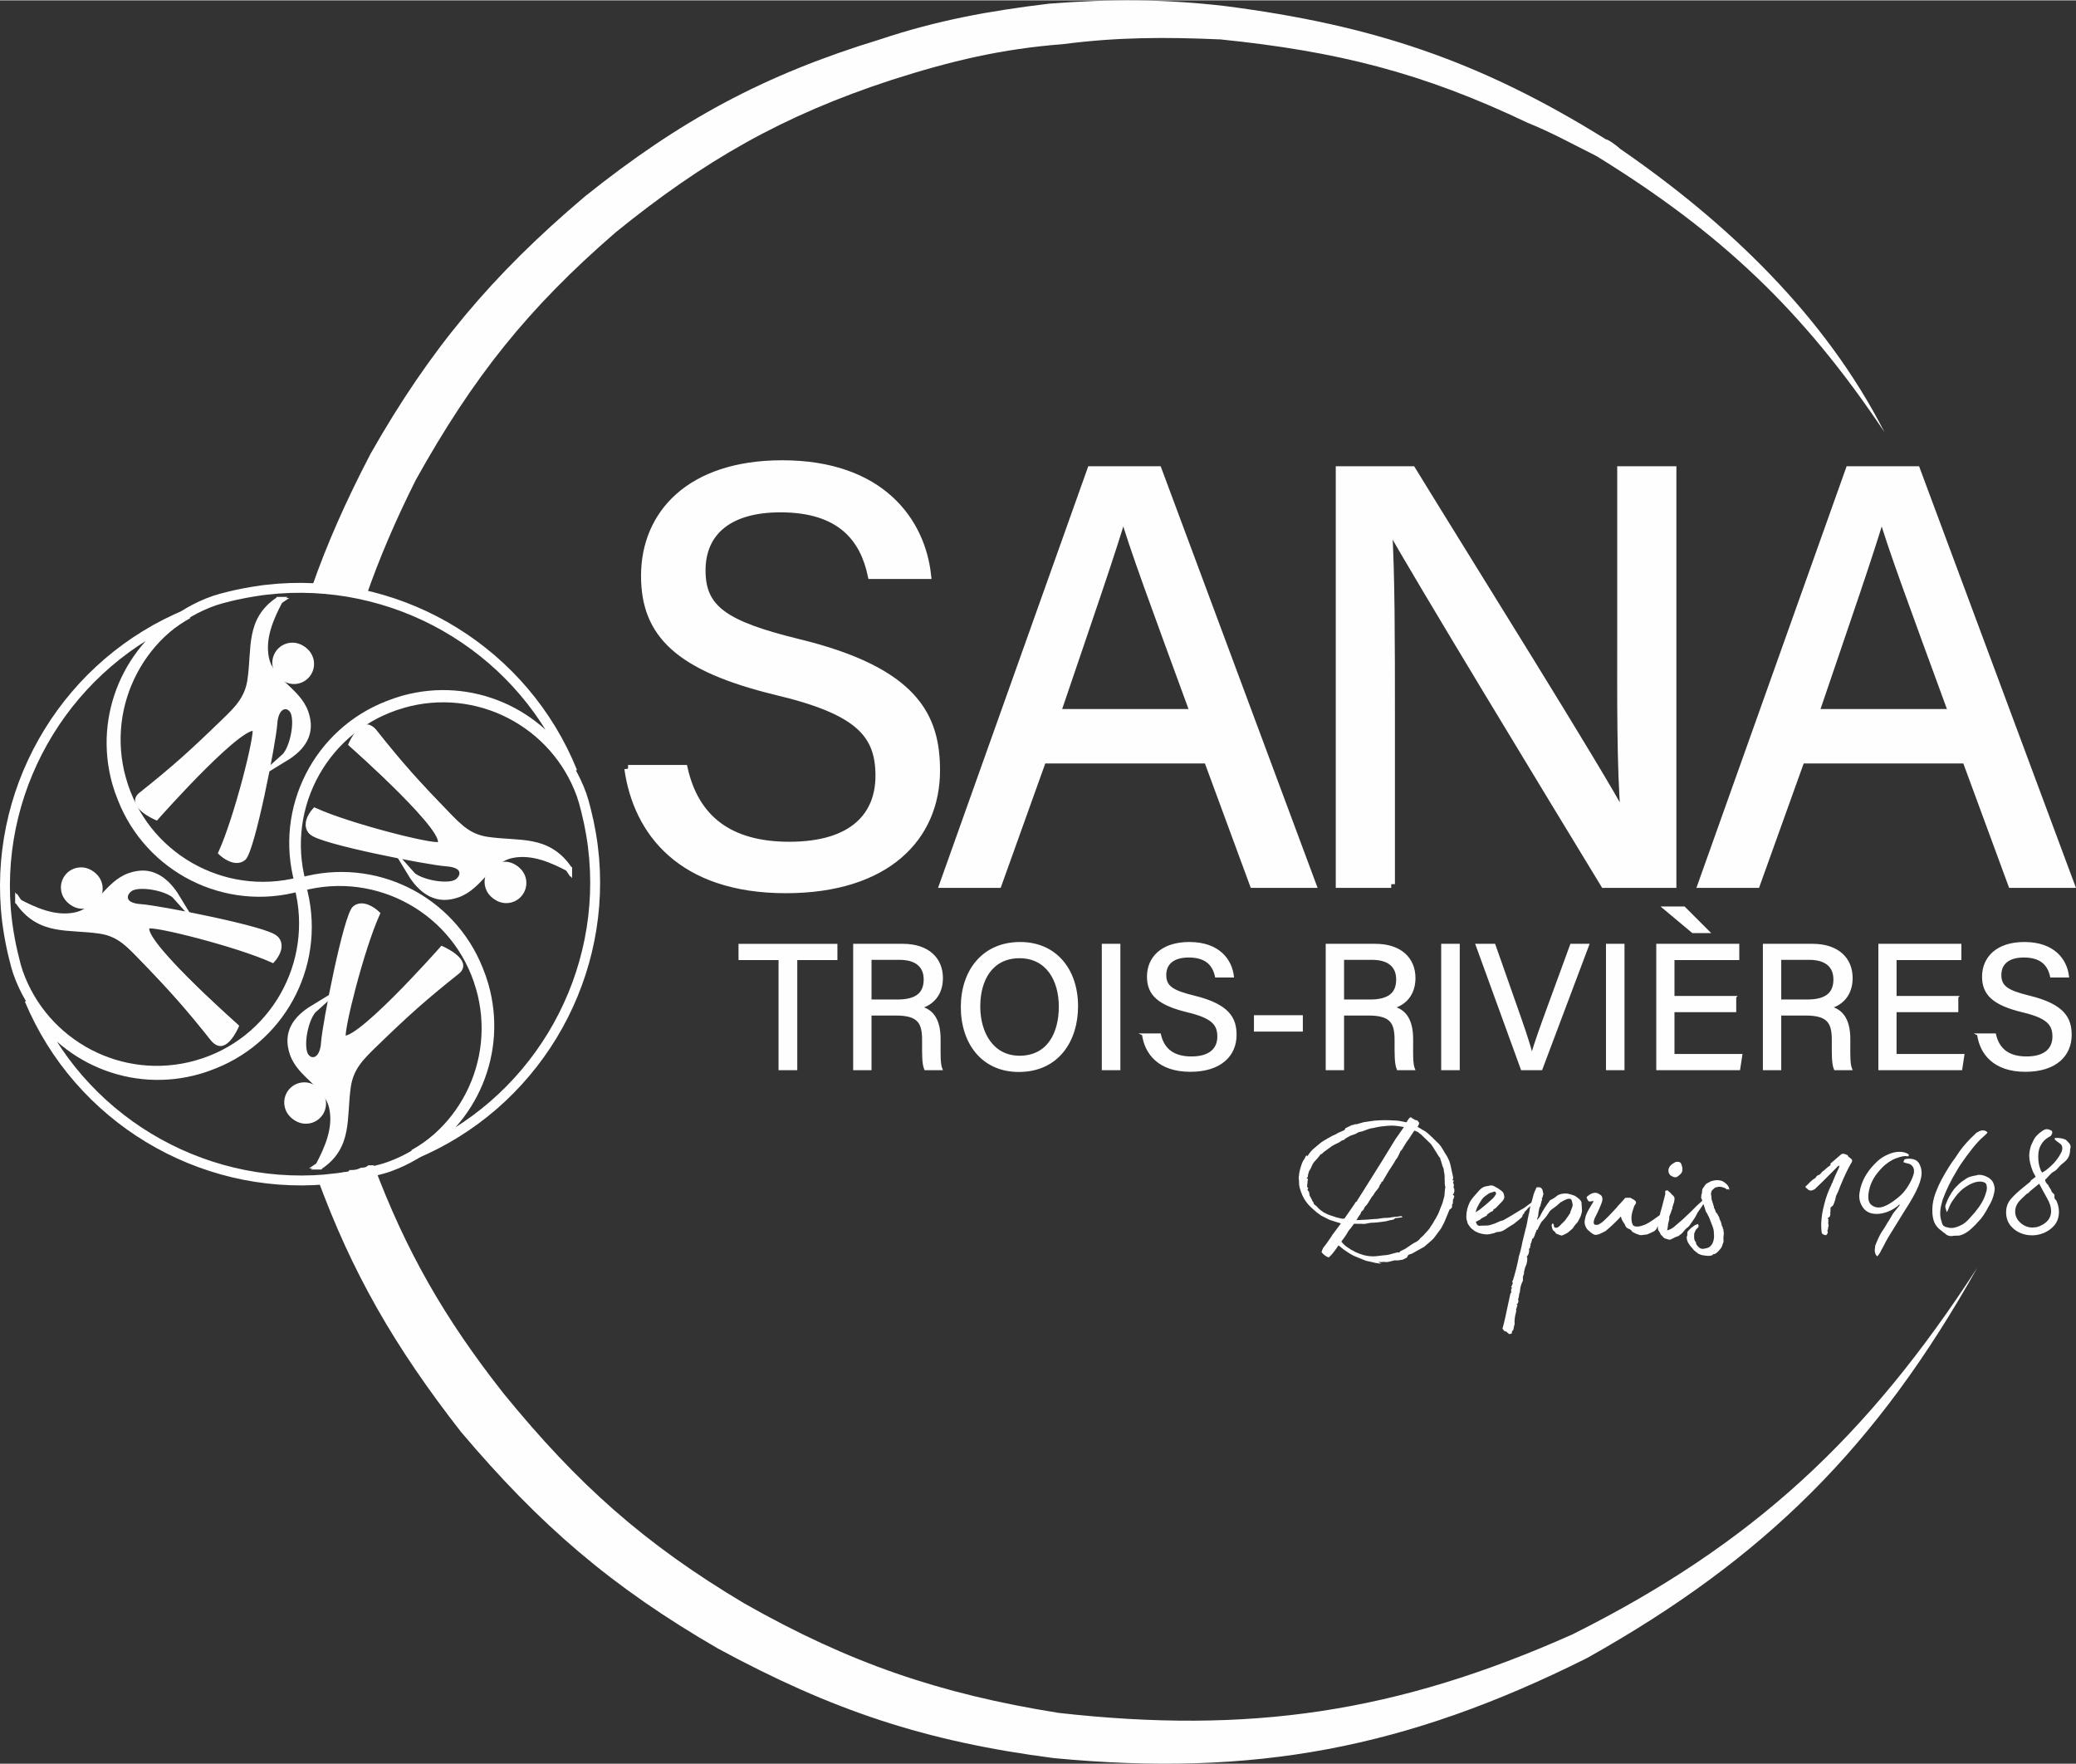
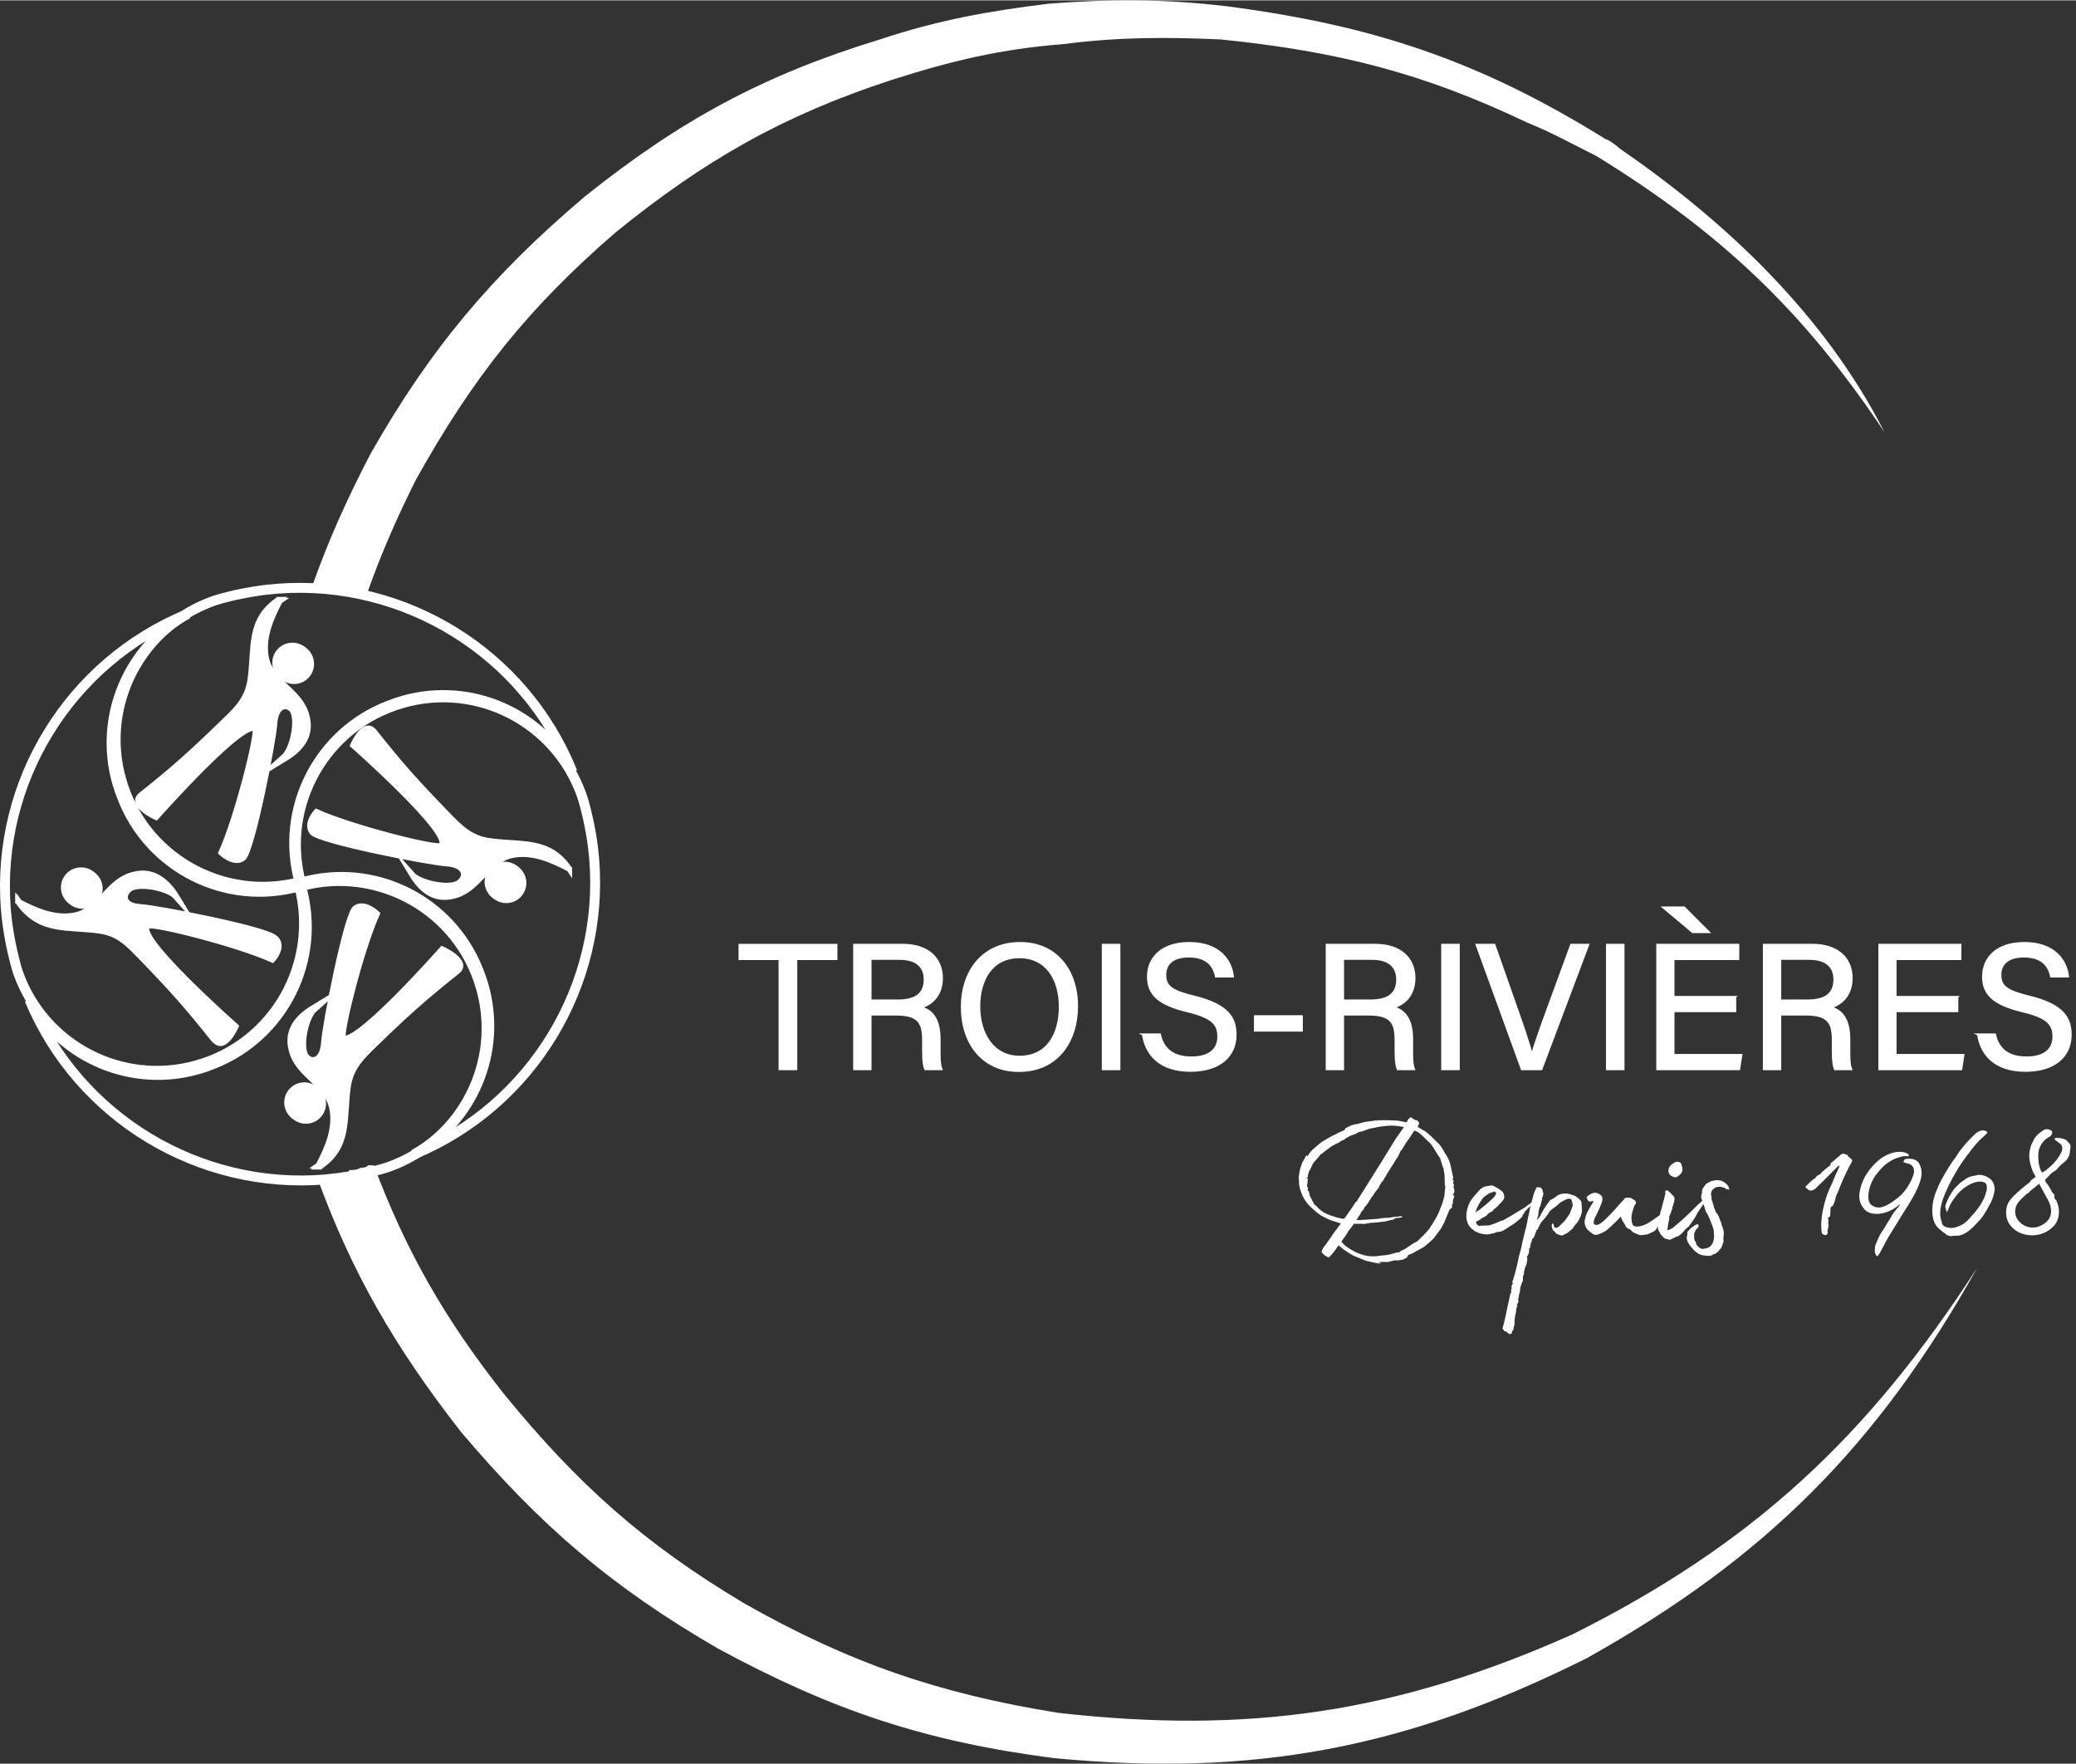
<svg xmlns="http://www.w3.org/2000/svg" xml:space="preserve" width="399px" height="339px" style="shape-rendering:geometricPrecision; text-rendering:geometricPrecision; image-rendering:optimizeQuality; fill-rule:evenodd; clip-rule:evenodd" viewBox="0 0 400.36 340.02">
  <rect x="0" y="0" width="400.36" height="340.02" fill="#333333" stroke="none" />
  <defs>
    <style type="text/css"> .str0 {stroke:#FEFEFE;stroke-width:1.43;stroke-miterlimit:22.926} .str2 {stroke:#FEFEFE;stroke-width:1.08;stroke-miterlimit:22.926} .str1 {stroke:#FEFEFE;stroke-width:0.41;stroke-miterlimit:22.926} .str3 {stroke:#FEFEFE;stroke-width:1.91;stroke-miterlimit:10} .fil2 {fill:none;fill-rule:nonzero} .fil1 {fill:#336C89;fill-rule:nonzero} .fil0 {fill:#FEFEFE;fill-rule:nonzero} </style>
  </defs>
  <g id="Plan_x0020_1">
    <g id="_2398901725408">
      <g>
        <g>
          <path class="fil0" d="M280.16 230.34c0.15,0.06 0.25,0.12 0.28,0.18 0.03,0.07 0.01,0.17 -0.05,0.33 0,0.09 -0.03,0.16 -0.09,0.23l-0.14 0.36c0.06,0.03 0.09,0.07 0.09,0.12 0,0.04 -0.04,0.08 -0.13,0.11 0.15,0.19 0.13,0.32 -0.05,0.42 -0.03,0 -0.05,0.23 -0.05,0.68l-0.23 0.23c-0.09,0.1 -0.16,0.14 -0.23,0.14l-0.87 2.11 -0.18 0.42 -0.6 1.14 -1.33 1.79c-0.15,0.22 -0.79,0.8 -1.93,1.75l-2.29 1.28c-0.12,0.06 -0.27,0.12 -0.44,0.16 -0.17,0.05 -0.28,0.1 -0.34,0.16l-0.23 0.42 0 0.04 -0.83 0.42c-0.09,0 -0.29,0.03 -0.59,0.09 -0.31,0.06 -0.57,0.08 -0.79,0.04l-0.18 0c-0.27,0.07 -0.59,0.14 -0.94,0.23 -0.35,0.1 -0.63,0.13 -0.85,0.1 -0.12,-0.03 -0.25,-0.04 -0.39,-0.03 -0.14,0.02 -0.25,0.03 -0.34,0.03l-0.55 0 -0.05 0.04 0.5 0.19 0 0.04 -0.36 0c-0.4,-0.03 -0.94,-0.14 -1.61,-0.32 -0.12,-0.03 -0.31,-0.07 -0.55,-0.11 -0.24,-0.05 -0.44,-0.1 -0.6,-0.17l-1.92 -0.78c-0.46,-0.18 -1.17,-0.61 -2.12,-1.28l-1.05 -0.83 -0.28 0.42 -0.46 0.64 -0.55 0.69 -0.59 0.59c-0.52,-0.18 -0.98,-0.52 -1.38,-1.01l0.09 -0.36 0.23 -0.51 0.51 -0.64 0.96 -1.38 0.32 -0.5 1.24 -1.66 0.37 -0.5c-0.09,-0.06 -0.28,-0.12 -0.55,-0.18l-1.47 -0.46c-0.13,-0.06 -0.25,-0.12 -0.37,-0.16 -0.12,-0.05 -0.26,-0.12 -0.41,-0.21l-1.01 -0.51 -0.92 -0.68c-0.06,-0.07 -0.32,-0.29 -0.78,-0.69 -0.46,-0.4 -0.86,-0.83 -1.19,-1.29 -0.56,-0.73 -0.98,-1.7 -1.29,-2.89 -0.06,-0.27 -0.09,-0.69 -0.09,-1.24 -0.03,-0.12 -0.05,-0.27 -0.05,-0.46 0,-0.21 0.02,-0.36 0.05,-0.46 0.03,-0.58 0.21,-1.34 0.55,-2.29 0.03,-0.09 0.09,-0.23 0.18,-0.42 0.09,-0.18 0.19,-0.33 0.28,-0.45 0.06,-0.07 0.13,-0.2 0.2,-0.39 0.08,-0.2 0.2,-0.33 0.35,-0.39l-0.05 0.18c0,0 0.01,0.01 0.03,0.02 0.01,0.02 0.02,0.02 0.02,0.02l0.14 -0.13c0.39,-0.61 0.82,-1.1 1.28,-1.47 0.19,-0.15 0.37,-0.31 0.55,-0.46 0.19,-0.15 0.37,-0.31 0.55,-0.46 0.16,-0.15 0.39,-0.31 0.69,-0.48 0.31,-0.17 0.55,-0.32 0.74,-0.44 0.42,-0.24 0.67,-0.38 0.73,-0.41 0.15,-0.09 0.33,-0.18 0.53,-0.25 0.2,-0.08 0.34,-0.15 0.44,-0.21l0.27 -0.18 1.06 -0.46 0.27 -0.14 0.14 -0.32c0.27,-0.15 0.69,-0.35 1.24,-0.6 0.09,-0.03 0.2,-0.05 0.32,-0.07 0.12,-0.01 0.21,-0.05 0.28,-0.11l0.36 0c0.22,-0.06 0.49,-0.15 0.83,-0.25 0.34,-0.11 0.66,-0.18 0.96,-0.21 0.77,-0.12 1.3,-0.2 1.61,-0.23 0.8,-0.06 1.44,-0.09 1.93,-0.09 0.61,0 1.44,0.03 2.48,0.09 0.18,0 0.76,0.11 1.74,0.32l0.09 -0.09c0.09,-0.18 0.26,-0.43 0.51,-0.74 0.18,-0.18 0.33,-0.18 0.46,0l0.55 0.33c0.06,0.06 0.15,0.09 0.27,0.09 0,-0.03 0.05,-0.02 0.14,0.02 0.09,0.05 0.15,0.08 0.18,0.12l0.28 0.36c0,0.09 -0.03,0.22 -0.09,0.37 -0.06,0.15 -0.14,0.29 -0.23,0.41 0.15,0.09 0.31,0.19 0.48,0.28 0.17,0.09 0.34,0.2 0.53,0.32 0.33,0.15 0.66,0.37 0.96,0.64 0.49,0.43 1.2,1.1 2.11,2.02 0.25,0.22 0.57,0.68 0.97,1.38 0.09,0.18 0.24,0.44 0.46,0.76 0.21,0.32 0.36,0.6 0.46,0.85 0.21,0.39 0.41,1.08 0.59,2.06l0.32 1.47 0 0.14c0,0.12 -0.06,0.24 -0.18,0.37 0.09,0 0.15,0.01 0.18,0.04 0.1,0 0.14,0.03 0.14,0.09 -0.06,0.03 -0.09,0.08 -0.09,0.14l-0.09 0.18c0.06,0.07 0.1,0.15 0.11,0.26 0.02,0.1 0.04,0.19 0.07,0.25 0,0.15 -0.03,0.27 -0.09,0.37 0.12,0.21 0.18,0.43 0.18,0.64 0,0.34 -0.1,0.63 -0.32,0.87zm-27.91 -3.07l-0.09 0.5c0,0.18 -0.01,0.35 -0.05,0.51l-0.04 0.55 0.23 0.13c-0.09,0.19 -0.14,0.3 -0.14,0.33 0,0.12 0.09,0.27 0.28,0.45l0.13 0.69 0 0.05 0.46 0.83c0,0.09 0.03,0.17 0.09,0.25 0.07,0.07 0.11,0.13 0.14,0.16 0.03,0.06 0.09,0.21 0.19,0.46 0.12,0.06 0.26,0.17 0.41,0.32 0.09,0.06 0.18,0.15 0.27,0.27 0.1,0.13 0.19,0.22 0.28,0.28 0.12,0.12 0.4,0.34 0.83,0.64l0.73 0.37c0.28,0.12 0.59,0.24 0.94,0.34 0.35,0.11 0.61,0.19 0.76,0.26 0.67,0.15 1.05,0.24 1.15,0.27 0.24,0.03 0.41,0 0.5,-0.09 0,0 0.41,-0.6 1.24,-1.79 0.15,-0.21 0.3,-0.43 0.44,-0.64 0.13,-0.22 0.28,-0.43 0.43,-0.65 0.03,-0.06 0.08,-0.1 0.14,-0.13 0.06,-0.03 0.11,-0.05 0.14,-0.05l0.04 -0.18 1.34 -2.11c2.57,-4.07 4.59,-7.32 6.05,-9.74l0.42 -0.59 1.19 -1.7c-0.92,-0.18 -1.71,-0.28 -2.39,-0.28 -0.45,0 -1.05,0.05 -1.79,0.14 -0.33,0.03 -0.7,0.09 -1.1,0.18 -0.4,0.1 -0.72,0.16 -0.96,0.19 -0.31,0.06 -0.64,0.16 -0.99,0.3 -0.35,0.13 -0.62,0.23 -0.8,0.3 -0.12,0.03 -0.23,0.05 -0.32,0.06 -0.09,0.02 -0.2,0.04 -0.32,0.07l-0.37 0.19c-0.06,0.03 -0.12,0.07 -0.19,0.11 -0.06,0.05 -0.15,0.09 -0.27,0.12 -0.15,0.06 -0.3,0.11 -0.44,0.16 -0.13,0.04 -0.25,0.08 -0.34,0.11 -0.15,0.09 -0.37,0.21 -0.64,0.35 -0.28,0.13 -0.49,0.29 -0.65,0.48 0,0.03 -0.07,0.04 -0.23,0.04l-0.27 0.14 -0.32 0.23c-0.22,0.12 -0.52,0.28 -0.92,0.46 -0.4,0.18 -0.73,0.4 -1.01,0.64 -0.15,0.12 -0.39,0.29 -0.71,0.51 -0.32,0.21 -0.58,0.43 -0.76,0.64 -0.03,0.03 -0.07,0.05 -0.11,0.05 -0.05,0 -0.09,0.01 -0.12,0.04l-0.09 0.09 -0.51 0.65c-0.12,0.12 -0.24,0.25 -0.36,0.39 -0.12,0.13 -0.26,0.29 -0.42,0.48 -0.12,0.15 -0.23,0.36 -0.34,0.62 -0.11,0.26 -0.21,0.48 -0.3,0.66l-0.23 0.33 -0.18 0.59c-0.03,0.03 -0.05,0.12 -0.05,0.28 0,0.33 -0.1,0.49 -0.32,0.46l0.32 0.23zm6.43 12.07c0.4,0.49 0.76,0.84 1.1,1.05 0.46,0.34 1.03,0.68 1.7,1.01 0.43,0.19 0.93,0.37 1.51,0.55 0.71,0.19 1.44,0.26 2.21,0.23l1.56 -0.18c0.09,0 0.27,-0.01 0.53,-0.05 0.26,-0.03 0.49,-0.07 0.71,-0.13 0.24,-0.06 0.7,-0.19 1.37,-0.37 0.07,-0.03 0.16,-0.04 0.28,-0.02 0.12,0.01 0.21,0.02 0.28,0.02l0 -0.18 1.1 -0.55 1.14 -0.78 0.74 -0.46 0.09 0c0.37,-0.22 0.64,-0.43 0.8,-0.65 0.17,-0.21 0.29,-0.33 0.35,-0.36l0.41 -0.37 0.18 -0.23 0.28 -0.28 0.64 -0.73c0,-0.06 0.02,-0.09 0.05,-0.09 0.12,-0.22 0.27,-0.45 0.46,-0.71 0.18,-0.26 0.3,-0.47 0.37,-0.62 0.55,-0.86 0.93,-1.61 1.14,-2.25l0.51 -1.29 0.37 -1.38 0.09 -1.05c0,-0.12 0.03,-0.34 0.09,-0.64 0,-0.06 -0.02,-0.13 -0.05,-0.19 -0.03,-0.06 -0.04,-0.12 -0.04,-0.18 -0.03,-0.15 -0.04,-0.32 -0.03,-0.51 0.02,-0.18 0.01,-0.36 -0.02,-0.55l0 -0.55c0,-0.36 -0.03,-0.62 -0.09,-0.78 -0.03,-0.09 -0.05,-0.27 -0.07,-0.53 -0.02,-0.26 -0.08,-0.46 -0.21,-0.62 -0.06,-0.18 -0.17,-0.55 -0.32,-1.1l-0.14 -0.36 0 -0.23c-0.09,-0.03 -0.21,-0.17 -0.36,-0.42l-0.97 -1.56c-0.06,-0.12 -0.23,-0.36 -0.5,-0.73l-0.28 -0.28 -1.47 -1.42c0,0 -0.03,-0.03 -0.09,-0.09l-0.82 -0.64 0 0.09c-0.16,-0.13 -0.33,-0.2 -0.51,-0.23 -0.12,0.15 -0.23,0.3 -0.32,0.46 -0.09,0.15 -0.18,0.29 -0.28,0.41 -0.12,0.18 -0.24,0.37 -0.36,0.57 -0.13,0.2 -0.28,0.41 -0.46,0.62 -0.19,0.31 -0.35,0.58 -0.51,0.81 -0.15,0.23 -0.27,0.43 -0.36,0.62 -0.1,0.15 -0.23,0.32 -0.42,0.5l-0.09 0.23c-0.06,0.09 -0.14,0.27 -0.25,0.53 -0.11,0.26 -0.22,0.47 -0.35,0.62 -0.12,0.12 -0.23,0.29 -0.34,0.5 -0.11,0.22 -0.21,0.39 -0.3,0.51l-0.92 1.42c-0.21,0.37 -0.4,0.69 -0.57,0.97 -0.17,0.27 -0.31,0.52 -0.44,0.73 0,0.03 -0.03,0.1 -0.09,0.21 -0.06,0.1 -0.17,0.17 -0.32,0.2l0 0.19c-0.06,0.06 -0.14,0.16 -0.23,0.29 -0.09,0.14 -0.15,0.27 -0.18,0.39 -0.03,0.13 -0.1,0.25 -0.21,0.37 -0.11,0.12 -0.19,0.23 -0.25,0.32 -0.06,0.06 -0.12,0.14 -0.19,0.23 -0.06,0.09 -0.12,0.17 -0.18,0.23 -0.06,0.12 -0.12,0.22 -0.18,0.3 -0.06,0.08 -0.12,0.18 -0.19,0.3 -0.15,0.12 -0.29,0.31 -0.41,0.55l-0.6 0.96c-0.09,0.16 -0.27,0.37 -0.55,0.65l-0.27 0.55 -0.46 0.46 -0.09 0.32c-0.37,0.49 -0.61,0.87 -0.74,1.15 -0.03,0 -0.05,0 -0.07,0.02 -0.01,0.01 -0.03,0.04 -0.07,0.07 1.63,-0.06 2.85,-0.14 3.68,-0.23l0.32 0 1.28 -0.19 0.97 -0.04 1.24 -0.19c0.24,0 0.44,-0.01 0.59,-0.04l0.6 -0.09c0.03,0 0.06,0.01 0.09,0.04 0.03,0.03 0.08,0.05 0.14,0.05l0 0.14 -1.01 0.13c-0.21,0 -0.35,0.02 -0.41,0.05 -0.06,0.15 -0.22,0.25 -0.46,0.3 -0.25,0.04 -0.38,0.07 -0.42,0.07l-0.91 0.23c-0.28,0.03 -0.69,0.08 -1.24,0.16 -0.55,0.07 -1.04,0.11 -1.47,0.11 -0.15,0 -0.41,0.04 -0.76,0.12 -0.35,0.07 -0.62,0.11 -0.8,0.11l-0.55 -0.04c-0.16,0.03 -0.32,0.03 -0.48,0.02 -0.17,-0.02 -0.32,-0.02 -0.44,-0.02 -0.18,0 -0.32,0.01 -0.41,0.04l-0.1 0.18c-0.06,0.1 -0.13,0.18 -0.2,0.26 -0.08,0.07 -0.15,0.17 -0.21,0.3 -0.09,0.09 -0.19,0.2 -0.3,0.34 -0.1,0.14 -0.19,0.25 -0.25,0.34 -0.06,0.16 -0.29,0.52 -0.69,1.11l-0.64 0.87zm35.94 -6.38c-0.03,0.03 -0.07,0.08 -0.11,0.16 -0.05,0.08 -0.12,0.14 -0.21,0.21l-0.14 0.18c-0.21,0.09 -0.26,0.2 -0.14,0.32 -0.03,0.03 -0.1,0.08 -0.2,0.16 -0.11,0.08 -0.18,0.21 -0.21,0.39l0 0.05c-0.03,0.09 -0.12,0.21 -0.27,0.36l-0.6 0.51 -0.87 0.69c-0.28,0.15 -0.6,0.35 -0.97,0.59 -0.15,0.1 -0.35,0.23 -0.59,0.39 -0.25,0.17 -0.46,0.29 -0.65,0.35 -0.15,0.06 -0.32,0.11 -0.5,0.14 -0.19,0.03 -0.32,0.04 -0.41,0.04 -0.13,0 -0.26,0.05 -0.42,0.14 -0.09,0.06 -0.32,0.12 -0.69,0.18 -0.3,0.1 -0.59,0.14 -0.87,0.14 -0.43,0 -0.95,-0.09 -1.56,-0.27 -0.43,-0.16 -0.78,-0.34 -1.05,-0.56 -0.04,-0.06 -0.07,-0.09 -0.12,-0.11 -0.05,-0.02 -0.08,-0.04 -0.11,-0.07 -0.22,-0.15 -0.48,-0.46 -0.78,-0.92 -0.07,-0.06 -0.13,-0.24 -0.19,-0.55 -0.12,-0.27 -0.18,-0.58 -0.18,-0.92 0,-1.01 0.24,-1.98 0.73,-2.93 0.25,-0.37 0.45,-0.65 0.6,-0.83l1.24 -1.42c0.46,-0.46 0.96,-0.71 1.51,-0.74 0.06,0 0.22,-0.03 0.46,-0.09 0.06,-0.03 0.16,-0.04 0.28,-0.04 0.18,0 0.37,0.05 0.55,0.16 0.18,0.1 0.3,0.17 0.37,0.2 0.33,0.16 0.7,0.4 1.1,0.74 0.18,0.12 0.32,0.33 0.41,0.64 0.09,0.31 0.11,0.55 0.05,0.73 -0.1,0.25 -0.22,0.45 -0.37,0.6l-1.24 1.29c-0.06,0.06 -0.15,0.11 -0.25,0.16 -0.11,0.04 -0.18,0.1 -0.21,0.16 -0.03,0.18 -0.12,0.3 -0.27,0.34 -0.16,0.05 -0.25,0.09 -0.28,0.12l-0.64 0.46c-0.03,0.03 -0.05,0.06 -0.05,0.11 0,0.05 -0.01,0.08 -0.04,0.11 -0.16,0.1 -0.32,0.18 -0.49,0.26 -0.16,0.07 -0.33,0.16 -0.48,0.25 -0.03,0 -0.14,0.09 -0.32,0.28l-0.83 0.41c0.1,0.27 0.18,0.46 0.26,0.55 0.07,0.09 0.2,0.17 0.39,0.23 0.24,-0.03 0.54,-0.05 0.89,-0.05 0.35,0 0.65,-0.01 0.9,-0.04 0.21,-0.03 0.45,-0.1 0.71,-0.19 0.26,-0.09 0.43,-0.15 0.53,-0.18l1.05 -0.46c0.09,-0.03 0.21,-0.06 0.35,-0.09 0.13,-0.03 0.25,-0.08 0.34,-0.14l1.52 -0.87 0.13 -0.09 1.75 -1.06c0.3,-0.15 0.49,-0.26 0.55,-0.32l1.56 -1.15 0.09 0.32c0,0 0.01,0.01 0.02,0.03 0.02,0.01 0.03,0.02 0.03,0.02l-0.37 0.32 -0.69 0.6zm-9.27 0.23l1.24 -1.01 1.24 -1.1c0.21,-0.19 0.43,-0.46 0.64,-0.83 0.03,-0.03 0.05,-0.09 0.05,-0.18 0,-0.1 -0.04,-0.19 -0.12,-0.28 -0.08,-0.09 -0.14,-0.12 -0.21,-0.09 -0.15,0.06 -0.35,0.12 -0.59,0.18 -0.25,0.06 -0.45,0.16 -0.6,0.28 -0.12,0.09 -0.3,0.22 -0.55,0.39 -0.24,0.17 -0.44,0.36 -0.6,0.57 -0.33,0.46 -0.65,1 -0.96,1.61 -0.09,0.21 -0.2,0.53 -0.32,0.96l0.78 -0.5zm5.74 24c-0.13,-0.06 -0.33,-0.23 -0.6,-0.5l-0.32 -0.05 -0.42 -0.5c0.31,-1.07 0.68,-2.68 1.11,-4.82 0.09,-0.37 0.24,-1.07 0.46,-2.11l0.18 0.04c-0.06,-0.18 -0.09,-0.33 -0.09,-0.46 0,-0.27 0.09,-0.45 0.27,-0.55l-0.27 -0.04c0.06,-0.19 0.12,-0.34 0.18,-0.46 0.15,-0.22 0.18,-0.41 0.09,-0.6 -0.09,-0.06 -0.06,-0.17 0.09,-0.32 0.16,-0.49 0.34,-1.15 0.56,-1.97 0.21,-0.83 0.36,-1.47 0.45,-1.93 0.07,-0.31 0.1,-0.51 0.1,-0.6 0.27,-0.82 0.52,-1.8 0.73,-2.94 0.03,-0.15 0.2,-0.84 0.51,-2.06 0.03,-0.19 0.08,-0.39 0.16,-0.62 0.07,-0.23 0.13,-0.47 0.16,-0.71 0.06,-0.22 0.12,-0.54 0.18,-0.97 0.12,-0.61 0.23,-1.08 0.32,-1.42 0.03,-0.27 0.08,-0.54 0.14,-0.78 0.06,-0.24 0.11,-0.46 0.14,-0.64 0.24,-0.8 0.41,-1.39 0.5,-1.79 0.03,-0.09 0.09,-0.26 0.16,-0.48 0.08,-0.23 0.18,-0.46 0.3,-0.67 0.03,-0.15 0.08,-0.26 0.14,-0.32 0.06,-0.06 0.15,-0.08 0.27,-0.05l0.14 0 0.09 0c0.28,0 0.49,0.17 0.65,0.51l0.13 0.59c0.07,0.16 0.05,0.31 -0.04,0.46l-0.09 0.42c-0.16,0.09 -0.17,0.21 -0.05,0.36l-0.09 0.19c-0.03,0.18 -0.08,0.36 -0.14,0.55 -0.06,0.18 -0.12,0.41 -0.18,0.69l-0.09 0c-0.03,0.15 -0.08,0.36 -0.14,0.64 -0.06,0.27 -0.11,0.63 -0.14,1.05l0 0.1c-0.12,0.21 -0.2,0.47 -0.23,0.78 0.06,-0.09 0.14,-0.19 0.23,-0.28 0.09,-0.09 0.23,-0.27 0.41,-0.55 -0.03,0 0.1,-0.26 0.39,-0.78 0.29,-0.52 0.67,-1.1 1.13,-1.74 0.12,-0.13 0.18,-0.19 0.18,-0.19 0.03,-0.15 0.08,-0.24 0.14,-0.27l0.83 -0.46 0.73 -0.55c0.43,-0.22 0.92,-0.32 1.47,-0.32 0.15,0 0.34,0.02 0.55,0.06 0.21,0.05 0.37,0.09 0.46,0.12 0.12,0.03 0.24,0.07 0.34,0.11 0.11,0.05 0.23,0.09 0.35,0.12 0.06,0 0.29,0.15 0.69,0.46 0.39,0.3 0.61,0.56 0.64,0.78 0.09,0 0.11,0.04 0.04,0.14l0.05 0.59 0.05 0.92c0,0.21 -0.05,0.44 -0.14,0.69 -0.03,0.21 -0.13,0.47 -0.3,0.78 -0.17,0.31 -0.3,0.55 -0.39,0.73 -0.12,0.13 -0.28,0.31 -0.48,0.55 -0.2,0.25 -0.36,0.48 -0.48,0.69l-0.97 0.83c-0.21,0.12 -0.4,0.22 -0.57,0.3 -0.17,0.07 -0.32,0.14 -0.44,0.2 -0.03,0 -0.07,0.01 -0.14,0.03 -0.06,0.01 -0.1,0.01 -0.13,-0.03 -0.16,-0.03 -0.3,-0.07 -0.44,-0.13 -0.14,-0.06 -0.25,-0.11 -0.34,-0.14 -0.1,-0.03 -0.17,-0.08 -0.23,-0.14 -0.06,-0.06 -0.11,-0.15 -0.14,-0.27l-0.09 -0.05c-0.31,-0.15 -0.49,-0.5 -0.55,-1.06l-0.05 -0.09c0,-0.03 0.02,-0.09 0.07,-0.18 0.05,-0.09 0.07,-0.17 0.07,-0.23 0.15,0 0.24,0.06 0.27,0.18 0.03,0.13 0.05,0.2 0.05,0.23 0,0.28 0.12,0.42 0.37,0.42 0.21,0 0.39,-0.07 0.55,-0.19 0.15,-0.12 0.32,-0.29 0.5,-0.5 0.09,-0.09 0.25,-0.24 0.46,-0.44 0.22,-0.2 0.38,-0.4 0.51,-0.62 0.3,-0.4 0.56,-0.78 0.78,-1.15l0 -0.18c0.03,-0.09 0.07,-0.17 0.11,-0.23 0.05,-0.06 0.07,-0.12 0.07,-0.18 0.03,-0.09 0.09,-0.26 0.18,-0.48 0.1,-0.23 0.11,-0.46 0.05,-0.67 0,-0.18 -0.08,-0.46 -0.23,-0.83 -0.09,-0.09 -0.23,-0.13 -0.41,-0.13 -0.22,0 -0.4,0.04 -0.55,0.13 -0.52,0.22 -0.84,0.39 -0.97,0.51l-0.09 0c-0.24,0.24 -0.4,0.38 -0.46,0.41 -0.12,0.15 -0.37,0.35 -0.73,0.6 -0.12,0.09 -0.32,0.24 -0.58,0.43 -0.26,0.2 -0.45,0.42 -0.57,0.67 -0.34,0.55 -0.77,1.09 -1.29,1.61 -0.09,0.09 -0.23,0.33 -0.43,0.71 -0.2,0.38 -0.35,0.69 -0.44,0.94l-0.27 0c0.06,0.03 0.09,0.09 0.09,0.18 -0.09,0.16 -0.18,0.34 -0.25,0.55 -0.08,0.22 -0.1,0.31 -0.07,0.28 -0.06,0.09 -0.13,0.24 -0.21,0.43 -0.08,0.2 -0.22,0.3 -0.44,0.3l0.05 0 0.09 0.05 -0.23 0.83c0,0.03 -0.02,0.04 -0.07,0.04 -0.04,0 -0.08,0.02 -0.11,0.05 0.09,0.03 0.13,0.1 0.11,0.2 -0.01,0.11 -0.05,0.21 -0.11,0.3l0 0.09c0,0.03 0,0.09 0,0.16 0,0.08 -0.08,0.13 -0.23,0.17 0.03,0.09 0.05,0.21 0.05,0.36 0,0.25 -0.06,0.49 -0.16,0.74 -0.11,0.24 -0.23,0.38 -0.35,0.41l0.18 0.09 -0.18 0.05 0.14 0.04 0 0.37c0,0.49 -0.14,1.01 -0.41,1.56l-0.23 0.92c0,0.09 0.01,0.15 0.04,0.18l-0.23 0.69 0 0.74c-0.21,0.42 -0.36,0.79 -0.43,1.1 -0.08,0.3 -0.13,0.67 -0.16,1.1 0,0.06 -0.02,0.11 -0.05,0.14 -0.03,0.03 -0.05,0.06 -0.05,0.09 0,0 -0.04,0.27 -0.13,0.83 0,0.06 -0.05,0.18 -0.14,0.36 0.06,0.06 0.09,0.16 0.09,0.28 0,0.3 -0.12,0.55 -0.37,0.73l0.19 0.09 -0.28 0.88 0.05 0.23c-0.03,0.18 -0.08,0.39 -0.14,0.62 -0.06,0.22 -0.11,0.46 -0.14,0.71 0,0.09 -0.01,0.24 -0.04,0.46 -0.03,0.21 -0.03,0.39 0,0.55l0 0.09c0,0.18 -0.03,0.34 -0.1,0.46 -0.09,0.49 -0.15,0.76 -0.18,0.82 0,0.03 -0.03,0.08 -0.09,0.14 0,-0.03 -0.01,-0.04 -0.02,-0.04 -0.02,0 -0.04,0 -0.07,0 -0.06,0.24 -0.09,0.42 -0.09,0.55l-0.46 0.13zm25.29 -19.09c-0.12,0 -0.27,-0.04 -0.44,-0.12 -0.17,-0.07 -0.28,-0.11 -0.34,-0.11l-0.46 -0.23c-0.28,-0.12 -0.41,-0.21 -0.41,-0.28 -0.16,-0.24 -0.39,-0.41 -0.69,-0.5 -0.22,-0.09 -0.37,-0.21 -0.46,-0.34 -0.09,-0.14 -0.19,-0.33 -0.28,-0.58l-0.23 -0.32c-0.12,-0.18 -0.21,-0.34 -0.27,-0.48 -0.06,-0.14 -0.11,-0.25 -0.14,-0.35 0.03,-0.06 0,-0.15 -0.09,-0.27 -0.86,0.95 -1.84,1.88 -2.94,2.8 -0.18,0.09 -0.46,0.23 -0.83,0.41 -0.36,0.19 -0.71,0.29 -1.05,0.32 -0.22,0.03 -0.54,-0.13 -0.99,-0.48 -0.44,-0.35 -0.71,-0.62 -0.8,-0.8 -0.25,-0.4 -0.37,-0.81 -0.37,-1.24 0,-0.15 0.06,-0.48 0.18,-0.97 0.13,-0.49 0.46,-1.17 1.01,-2.06 0.37,-0.55 0.54,-0.89 0.51,-1.01 -0.52,0.15 -0.84,0.17 -0.96,0.04 -0.03,-0.06 -0.1,-0.17 -0.21,-0.34 -0.11,-0.17 -0.15,-0.31 -0.12,-0.44 0.07,-0.09 0.2,-0.21 0.42,-0.36 0.21,-0.16 0.44,-0.28 0.69,-0.37 0.24,-0.06 0.41,-0.09 0.5,-0.09 0.15,0 0.32,0.03 0.51,0.09 0.09,0.06 0.22,0.14 0.39,0.23 0.16,0.09 0.28,0.18 0.34,0.27 0.12,0.16 0.18,0.37 0.18,0.65 0,0.24 -0.08,0.57 -0.25,0.98 -0.17,0.42 -0.28,0.69 -0.34,0.81 -0.16,0.37 -0.32,0.72 -0.48,1.05 -0.17,0.34 -0.3,0.6 -0.4,0.78 -0.15,0.37 -0.22,0.65 -0.22,0.83 0,0.21 0.07,0.37 0.22,0.46 0.07,0.03 0.17,0.04 0.33,0.04 0.24,0 0.44,-0.06 0.59,-0.18 0.31,-0.18 0.57,-0.37 0.78,-0.57 0.22,-0.2 0.37,-0.35 0.46,-0.44 0.28,-0.27 0.53,-0.53 0.76,-0.76 0.23,-0.23 0.44,-0.45 0.62,-0.66l0.69 -0.74c0.12,-0.18 0.33,-0.42 0.64,-0.73l0.78 -0.87c0.06,-0.09 0.15,-0.19 0.28,-0.28l0.96 0c0,0.03 0.12,0.1 0.34,0.21 0.23,0.11 0.43,0.24 0.58,0.39 0.15,0.15 0.18,0.34 0.09,0.55 -0.21,0.24 -0.37,0.57 -0.46,0.96 -0.24,0.65 -0.37,1.24 -0.37,1.79 0,0.4 0.03,0.71 0.1,0.92 0.06,0.19 0.12,0.34 0.18,0.46 0.18,0.18 0.44,0.28 0.78,0.28 0.49,0 1.07,-0.16 1.74,-0.46 0.34,-0.16 0.82,-0.45 1.43,-0.87 0.95,-0.65 1.8,-1.29 2.57,-1.93l0.64 -0.6c0.25,0 0.38,0.08 0.41,0.23 0.03,0.15 -0.01,0.29 -0.13,0.41 -0.07,0.06 -0.18,0.18 -0.35,0.35 -0.17,0.17 -0.27,0.36 -0.3,0.57l-0.18 0.09c0.03,0.03 0.05,0.08 0.05,0.14 0,0.09 -0.06,0.16 -0.17,0.21 -0.1,0.04 -0.17,0.08 -0.2,0.11 -0.09,0.03 -0.15,0.09 -0.16,0.19 -0.02,0.09 -0.06,0.15 -0.12,0.18 0.06,0.06 0.16,0.11 0.28,0.14l-0.37 0.04c-0.18,0 -0.3,0.14 -0.37,0.42 0,0.12 -0.06,0.23 -0.18,0.34 -0.12,0.11 -0.24,0.16 -0.37,0.16l-0.46 0.64c0,0 0.01,0.01 0.03,0.03 0.01,0.01 0.02,0.02 0.02,0.02 -0.18,0.24 -0.39,0.43 -0.62,0.55 -0.23,0.12 -0.46,0.23 -0.69,0.32 -0.23,0.09 -0.4,0.17 -0.53,0.23l-1.1 0.14 -0.18 0z" />
          <path class="fil0" d="M322.57 226.81c-0.06,-0.03 -0.13,-0.07 -0.22,-0.12 -0.1,-0.04 -0.19,-0.11 -0.28,-0.2 -0.28,-0.31 -0.37,-0.69 -0.28,-1.15 0.1,-0.31 0.25,-0.56 0.46,-0.76 0.22,-0.2 0.51,-0.39 0.88,-0.57 0.03,-0.03 0.1,-0.05 0.23,-0.05l0.18 0c0.37,0 0.6,0.14 0.69,0.41 0.03,0.06 0.07,0.2 0.14,0.42 0.06,0.21 0.09,0.41 0.09,0.59 0,0.34 -0.08,0.6 -0.23,0.78 -0.16,0.19 -0.32,0.35 -0.51,0.49 -0.18,0.13 -0.3,0.22 -0.36,0.25 -0.07,0.03 -0.17,0.04 -0.33,0.04 -0.12,0 -0.27,-0.04 -0.46,-0.13zm-2.84 10.14c-0.06,-0.61 0.05,-1.44 0.32,-2.48 0.06,-0.4 0.21,-0.99 0.46,-1.79 0.03,-0.15 0.24,-0.98 0.64,-2.48l0 -0.36c-0.06,-0.22 0,-0.33 0.19,-0.33 0.03,0 0.08,-0.01 0.16,-0.04 0.07,-0.03 0.16,0.01 0.25,0.14 0.06,0.06 0.17,0.15 0.32,0.27 0.15,0.12 0.25,0.23 0.28,0.32 0.27,0.22 0.44,0.39 0.5,0.51 0.09,0.18 0.11,0.41 0.05,0.69 0,0.18 -0.06,0.43 -0.19,0.73 -0.06,0.22 -0.23,0.78 -0.5,1.7 -0.12,0.24 -0.2,0.43 -0.23,0.55 -0.06,0.12 -0.09,0.2 -0.09,0.23 0.03,0.06 0.04,0.14 0.04,0.23 0,0.15 -0.03,0.33 -0.09,0.53 -0.06,0.2 -0.11,0.37 -0.14,0.53 0,0.15 -0.02,0.35 -0.07,0.62 -0.04,0.26 -0.08,0.48 -0.11,0.66 0.52,-0.15 0.95,-0.37 1.28,-0.64l0.74 -0.64c0.67,-0.56 1.18,-1 1.51,-1.34l1.2 -1.14c0,0 0.29,-0.29 0.87,-0.88 1.1,-1.01 1.68,-1.54 1.74,-1.6 0.07,0.06 0.1,0.14 0.1,0.23 0,0.15 -0.07,0.33 -0.19,0.55l-0.04 0.04c-0.07,0.1 -0.27,0.41 -0.62,0.95 -0.36,0.53 -0.59,0.87 -0.72,1.03 -0.06,0.09 -0.16,0.28 -0.29,0.57 -0.14,0.29 -0.35,0.62 -0.62,0.99l-0.51 0.73 -0.23 0.32 -0.23 0.23c-0.3,0.19 -0.62,0.51 -0.96,0.97 -0.15,0.18 -0.38,0.38 -0.69,0.59 -0.09,0.1 -0.22,0.17 -0.39,0.21 -0.17,0.05 -0.28,0.09 -0.34,0.12l-0.92 0.46 -0.23 0.04c-0.15,0 -0.38,-0.06 -0.69,-0.18 -0.21,-0.03 -0.4,-0.14 -0.55,-0.32 -0.15,-0.19 -0.29,-0.33 -0.41,-0.42 -0.03,-0.03 -0.07,-0.07 -0.1,-0.13 -0.03,-0.07 -0.04,-0.11 -0.04,-0.14 -0.03,-0.12 -0.11,-0.25 -0.23,-0.37 -0.03,-0.09 -0.07,-0.17 -0.12,-0.23 -0.04,-0.06 -0.08,-0.14 -0.11,-0.23zm12.67 -9.13c0.73,0.46 1.1,0.98 1.1,1.56l-0.09 -0.05 -0.05 -0.09 -0.23 0 0 0.05 -0.13 0c-0.1,-0.19 -0.48,-0.36 -1.15,-0.51l-0.51 0c-0.15,0.06 -0.27,0.09 -0.36,0.09 -0.1,0 -0.17,0.03 -0.23,0.09 -0.13,0.07 -0.23,0.16 -0.33,0.28 -0.21,0.15 -0.33,0.31 -0.36,0.46 -0.06,0.18 -0.09,0.34 -0.09,0.46 0,0.12 0.03,0.3 0.09,0.55l0 0.18c0,0.25 0.07,0.55 0.23,0.92 0,0.09 0.02,0.18 0.07,0.25 0.04,0.08 0.06,0.15 0.06,0.21 0,0.12 0.04,0.2 0.1,0.23l0 0.27 0.18 0.33 0.09 0.23 0.14 0.41 0.23 0.18c-0.03,0.03 -0.02,0.07 0.02,0.12 0.05,0.04 0.09,0.08 0.12,0.11 -0.03,0.06 0,0.15 0.09,0.25 0.09,0.11 0.14,0.18 0.14,0.21 0.03,0.18 0.07,0.34 0.13,0.46 0.07,0.12 0.13,0.26 0.19,0.41l0.14 0.46c0,0.06 0.04,0.23 0.13,0.51 0,0 0.03,0.03 0.1,0.09 0.06,0.06 0.06,0.14 0,0.23 0,0.03 0.02,0.07 0.06,0.11 0.05,0.05 0.07,0.09 0.07,0.12 0.06,0.43 0.09,0.69 0.09,0.78 0,0.12 -0.03,0.43 -0.09,0.92 0.06,0.15 0.06,0.3 0,0.45 0.03,0.04 0.05,0.08 0.05,0.14 0,0.06 -0.03,0.16 -0.09,0.3 -0.06,0.14 -0.11,0.27 -0.14,0.39 0,0.06 -0.04,0.18 -0.12,0.34 -0.07,0.17 -0.17,0.32 -0.29,0.44 -0.16,0.22 -0.33,0.41 -0.53,0.6 -0.2,0.18 -0.38,0.3 -0.53,0.37 -0.09,0.03 -0.23,0.04 -0.41,0.04 0,0.03 0,0.05 0.02,0.07 0.02,0.02 0.04,0.04 0.07,0.07l-0.46 0.14c-0.09,0.03 -0.21,0.04 -0.37,0.04 -0.27,0 -0.49,-0.01 -0.64,-0.04 -0.15,-0.03 -0.31,-0.06 -0.48,-0.07 -0.17,-0.02 -0.33,-0.06 -0.48,-0.12 -0.03,-0.03 -0.13,-0.07 -0.28,-0.11 -0.15,-0.05 -0.27,-0.13 -0.37,-0.25 -0.43,-0.28 -0.75,-0.59 -0.96,-0.92 -0.15,-0.12 -0.29,-0.28 -0.41,-0.46 -0.13,-0.18 -0.22,-0.32 -0.28,-0.41 -0.24,-0.34 -0.37,-0.77 -0.37,-1.29l0 -0.05c0,-0.06 0.03,-0.09 0.1,-0.09l0.04 -0.82c0.34,-0.43 0.74,-0.8 1.2,-1.11 0.15,-0.12 0.29,-0.2 0.43,-0.25 0.14,-0.04 0.27,-0.1 0.39,-0.16l0 0.05 0.09 0.09 0.05 0.41 -0.55 0.6 -0.28 0.64c-0.03,0.19 -0.04,0.41 -0.04,0.69 0,0.34 0.06,0.61 0.18,0.83 0.15,0.15 0.21,0.26 0.18,0.32 0,0.15 0.05,0.29 0.14,0.41 0.09,0.12 0.19,0.23 0.28,0.32 0.09,0.09 0.17,0.17 0.23,0.23 0.27,0.19 0.56,0.25 0.87,0.19 0.43,-0.07 0.74,-0.15 0.94,-0.26 0.2,-0.1 0.39,-0.28 0.57,-0.52 0.19,-0.28 0.31,-0.59 0.37,-0.92 0.09,-0.37 0.11,-0.77 0.05,-1.2l0 -0.27c0,-0.34 -0.11,-0.78 -0.32,-1.33l-0.65 -1.66 -0.09 -0.13 -0.27 -0.55 -0.19 -0.28 -0.09 -0.23 -0.05 -0.18c-0.06,-0.16 -0.12,-0.35 -0.18,-0.58 -0.06,-0.23 -0.15,-0.45 -0.27,-0.66 -0.13,-0.25 -0.17,-0.45 -0.14,-0.6l-0.19 -0.37 0 -0.27c0,-0.34 0.05,-0.55 0.14,-0.64 0,-0.1 0.01,-0.26 0.02,-0.49 0.02,-0.23 0.07,-0.4 0.17,-0.52 0.27,-0.37 0.45,-0.63 0.55,-0.78 0.15,-0.13 0.33,-0.23 0.55,-0.33l0.41 -0.23c0.12,-0.03 0.29,-0.07 0.5,-0.13 0.22,-0.06 0.45,-0.09 0.69,-0.09 0.55,0 0.98,0.1 1.29,0.32zm19.69 10.28c-0.12,0 -0.27,-0.04 -0.44,-0.12 -0.16,-0.07 -0.26,-0.16 -0.29,-0.25 -0.07,-0.3 -0.1,-0.5 -0.1,-0.6l-0.04 -1.01c0,-0.36 0.03,-0.82 0.09,-1.37 0.09,-0.83 0.26,-1.7 0.51,-2.62 0.27,-1.19 0.74,-2.48 1.42,-3.85l0 -0.05c0,-0.12 0.06,-0.2 0.18,-0.23 0,-0.12 0.02,-0.21 0.05,-0.28 0.3,-0.76 0.69,-1.62 1.15,-2.57 0.03,-0.03 0.07,-0.18 0.13,-0.45 -0.21,0.03 -0.36,0.12 -0.46,0.27l-0.91 0.92c-0.62,0.64 -1.29,1.31 -2.02,2.02l-1.06 1.01c-0.18,0.27 -0.52,0.47 -1.01,0.59 -0.28,0 -0.52,-0.1 -0.73,-0.32 -0.07,-0.06 -0.14,-0.12 -0.23,-0.18 -0.1,-0.06 -0.14,-0.15 -0.14,-0.28 0.21,-0.18 0.49,-0.45 0.82,-0.8 0.34,-0.35 0.66,-0.6 0.97,-0.76 0.15,-0.09 0.26,-0.23 0.32,-0.41 0.06,-0.03 0.15,-0.09 0.25,-0.18 0.11,-0.09 0.21,-0.13 0.3,-0.09 0.18,-0.16 0.38,-0.37 0.6,-0.65 0.15,-0.09 0.33,-0.23 0.53,-0.41 0.19,-0.18 0.37,-0.34 0.52,-0.46 0.06,-0.06 0.15,-0.12 0.26,-0.18 0.1,-0.06 0.18,-0.13 0.23,-0.19 0.04,-0.06 0.05,-0.15 0.02,-0.27 0,-0.06 0.06,-0.12 0.18,-0.19l1.7 -1.46c0.18,-0.19 0.37,-0.28 0.55,-0.28 0.18,0 0.48,0.09 0.87,0.28 0.03,0 0.05,0.03 0.05,0.09 0,0.06 0.03,0.12 0.09,0.18 0.06,0.06 0.2,0.17 0.41,0.32 0.22,0.16 0.33,0.31 0.33,0.46 0,0.12 -0.04,0.25 -0.12,0.37 -0.08,0.12 -0.13,0.21 -0.16,0.27 -0.24,0.4 -0.55,1 -0.92,1.79l-0.55 1.2c-0.09,0.18 -0.29,0.66 -0.6,1.42 -0.24,0.67 -0.45,1.18 -0.64,1.52 -0.09,0.15 -0.15,0.32 -0.18,0.52 -0.03,0.2 -0.06,0.35 -0.09,0.44 -0.03,0.09 -0.1,0.3 -0.21,0.62 -0.11,0.32 -0.21,0.51 -0.3,0.57 -0.06,0.06 -0.14,0.13 -0.23,0.19 -0.09,0.06 -0.15,0.13 -0.18,0.23l0 0.68c0,0.07 -0.02,0.13 -0.05,0.21 -0.03,0.08 -0.03,0.13 0,0.16 0.06,0.06 0.07,0.14 0.03,0.23 -0.05,0.09 -0.07,0.15 -0.07,0.18 0.03,0.04 0.01,0.09 -0.05,0.17 -0.06,0.07 -0.11,0.13 -0.14,0.16 -0.06,0.06 -0.15,0.09 -0.27,0.09 0.12,0.18 0.17,0.41 0.14,0.69 -0.04,0.27 -0.04,0.46 0,0.55 0.03,0.03 0.04,0.09 0.04,0.18 0,0.12 -0.02,0.25 -0.07,0.39 -0.04,0.14 -0.05,0.27 -0.02,0.39 -0.15,0.15 -0.17,0.34 -0.05,0.55 0,0.19 -0.1,0.38 -0.32,0.6l-0.09 0zm9.92 4.08c-0.31,-0.27 -0.46,-0.67 -0.46,-1.19 0,-0.15 0.03,-0.44 0.09,-0.87 0.49,-1.23 0.9,-2.1 1.24,-2.62 0.3,-0.43 0.56,-0.83 0.78,-1.21 0.21,-0.39 0.43,-0.73 0.64,-1.04 0.34,-0.58 0.54,-0.92 0.6,-1.01 0.09,-0.21 0.27,-0.47 0.55,-0.78l0.92 -1.14 -0.05 -0.14c-0.64,0.58 -1.35,1.03 -2.13,1.35 -0.78,0.32 -1.54,0.48 -2.28,0.48 -1.01,0 -1.8,-0.3 -2.38,-0.91 -0.65,-0.77 -0.97,-1.61 -0.97,-2.53 0,-0.37 0.08,-0.89 0.23,-1.56 0.28,-1.01 0.68,-1.93 1.22,-2.75 0.53,-0.83 1.25,-1.66 2.13,-2.48 0.55,-0.49 1.21,-0.91 1.98,-1.24 0.76,-0.34 1.5,-0.51 2.2,-0.51 0.67,0 1.25,0.16 1.74,0.46 0.04,0 0.05,0.03 0.05,0.09l-0.05 0.32 -0.27 0c-0.31,-0.09 -0.75,-0.05 -1.33,0.12 -0.58,0.17 -1.06,0.34 -1.43,0.53 -0.55,0.3 -1.04,0.63 -1.46,0.98 -0.43,0.36 -0.91,0.85 -1.43,1.5 -0.55,0.64 -0.99,1.38 -1.33,2.22 -0.33,0.84 -0.5,1.68 -0.5,2.5 0,0.8 0.26,1.35 0.78,1.66 0.36,0.24 0.78,0.36 1.24,0.36 0.91,0 2.15,-0.64 3.72,-1.92 0.7,-0.55 1.32,-1.25 1.85,-2.09 0.54,-0.84 0.91,-1.63 1.13,-2.37 0.06,-0.15 0.09,-0.36 0.09,-0.64 0,-0.4 -0.11,-0.72 -0.32,-0.96 -0.21,-0.25 -0.44,-0.4 -0.69,-0.46 -0.37,-0.06 -0.72,-0.17 -1.06,-0.32l0.28 -0.55c0.31,-0.07 0.57,-0.1 0.78,-0.1 0.95,0 1.6,0.29 1.95,0.85 0.35,0.57 0.53,1.22 0.53,1.95 0,0.62 -0.2,1.43 -0.6,2.44 -0.33,0.79 -0.73,1.59 -1.19,2.38 -0.46,0.8 -0.96,1.63 -1.52,2.48 -0.73,1.17 -1.77,2.85 -3.12,5.05 -0.24,0.4 -0.58,1.03 -1.01,1.88 -0.15,0.25 -0.35,0.62 -0.59,1.11 -0.25,0.39 -0.43,0.62 -0.55,0.68zm14.64 -3.94c-0.06,0.03 -0.17,0.04 -0.32,0.04 -0.37,0 -0.69,-0.09 -0.97,-0.27 -0.12,-0.13 -0.26,-0.24 -0.43,-0.35 -0.17,-0.1 -0.33,-0.23 -0.49,-0.39 -0.67,-0.46 -1.13,-1 -1.4,-1.63 -0.26,-0.62 -0.39,-1.4 -0.39,-2.31 0,-1.35 0.3,-2.68 0.88,-4 0.43,-1.13 1.21,-2.6 2.34,-4.41 0.49,-0.76 0.9,-1.36 1.24,-1.79 0.55,-0.82 0.82,-1.23 0.82,-1.23 0.86,-1.17 1.84,-2.25 2.94,-3.26 0.15,-0.22 0.49,-0.43 1.01,-0.65 0.18,-0.06 0.34,-0.09 0.46,-0.09 0.37,0 0.64,0.09 0.83,0.28 0.12,0.06 0.13,0.15 0.02,0.27 -0.11,0.12 -0.22,0.24 -0.35,0.35 -0.12,0.1 -0.21,0.19 -0.27,0.25 -0.43,0.37 -0.78,0.7 -1.06,1.01 -0.7,0.76 -1.46,1.71 -2.29,2.84 -0.8,1.08 -1.39,1.96 -1.79,2.67 -1.2,1.96 -2.13,3.87 -2.8,5.74l-0.19 0.73c-0.18,0.64 -0.27,1.27 -0.27,1.88 0,0.52 0.09,1.04 0.27,1.56 0.07,0.4 0.2,0.68 0.4,0.83 0.19,0.15 0.48,0.26 0.84,0.32 0.25,0.06 0.46,0.09 0.65,0.09 0.58,0 1.3,-0.23 2.15,-0.69 0.43,-0.27 0.85,-0.62 1.24,-1.05 0.4,-0.43 0.78,-0.86 1.15,-1.29 1.1,-1.34 1.81,-2.58 2.11,-3.72 0.13,-0.33 0.19,-0.64 0.19,-0.91 0,-0.43 -0.06,-0.73 -0.19,-0.9 -0.12,-0.17 -0.35,-0.28 -0.69,-0.34 -0.09,-0.03 -0.24,-0.05 -0.45,-0.05 -0.95,0 -2.06,0.48 -3.31,1.42 -0.37,0.31 -0.7,0.63 -0.99,0.97 -0.29,0.33 -0.63,0.79 -1.03,1.37 -0.31,0.46 -0.57,1 -0.78,1.61l-0.28 0.55c-0.03,-0.09 -0.09,-0.3 -0.2,-0.64 -0.11,-0.34 -0.12,-0.61 -0.02,-0.83 0.36,-1.04 0.9,-2.03 1.6,-2.98 0.12,-0.15 0.38,-0.42 0.76,-0.8 0.38,-0.39 0.77,-0.7 1.17,-0.94 0.31,-0.25 0.6,-0.43 0.89,-0.56 0.3,-0.12 0.69,-0.22 1.18,-0.32 0.18,0 0.36,-0.04 0.55,-0.13 0.55,-0.07 1.12,0.04 1.72,0.32 0.59,0.27 1.02,0.64 1.26,1.1 0.21,0.49 0.32,0.93 0.32,1.33 0,0.12 -0.03,0.34 -0.09,0.64 -0.18,0.92 -0.52,1.78 -1.01,2.57 -0.74,1.41 -1.39,2.39 -1.97,2.94 -1.01,1.13 -1.81,1.87 -2.39,2.2 -0.43,0.28 -0.9,0.48 -1.42,0.6 -0.49,0 -0.88,0.02 -1.15,0.05zm11.24 -1.79c-0.67,-0.74 -1.01,-1.66 -1.01,-2.76 0,-1.01 0.32,-1.87 0.95,-2.59 0.62,-0.72 1.46,-1.49 2.5,-2.32l1.24 -1.01 0.04 -0.18 0.97 -0.74 -0.51 -0.96c-0.49,-1.19 -0.73,-2.24 -0.73,-3.12 0,-0.58 0.12,-1.24 0.36,-1.98 0.31,-0.67 0.52,-1.11 0.65,-1.33 0.36,-0.55 0.9,-1.05 1.6,-1.51 0.28,-0.19 0.54,-0.28 0.78,-0.28 0.28,0 0.6,0.11 0.97,0.32 0,0.03 0.02,0.1 0.07,0.21 0.04,0.11 0.03,0.21 -0.03,0.3 -0.03,0.12 -0.1,0.27 -0.23,0.46 -0.67,0.36 -1.16,0.73 -1.46,1.1 -0.31,0.37 -0.56,0.79 -0.74,1.28 -0.15,0.43 -0.23,0.98 -0.23,1.66 0,0.85 0.12,1.62 0.37,2.29 0.09,0.31 0.21,0.55 0.37,0.74 0.39,-0.16 0.98,-0.59 1.74,-1.29 0.77,-0.7 1.39,-1.51 1.88,-2.43 0.19,-0.34 0.28,-0.66 0.28,-0.97 0,-0.39 -0.14,-0.68 -0.42,-0.87l-0.73 -0.55c-0.09,-0.06 -0.18,-0.14 -0.25,-0.23 -0.08,-0.09 -0.09,-0.2 -0.03,-0.32 0.77,-0.06 1.46,0.05 2.07,0.32 0.09,0.06 0.21,0.18 0.37,0.35 0.15,0.16 0.27,0.29 0.36,0.39 0.16,0.21 0.23,0.42 0.23,0.64 0,0.12 -0.03,0.27 -0.09,0.46 0,1.01 -0.32,1.79 -0.96,2.34 -0.12,0.12 -0.32,0.29 -0.6,0.5 -0.27,0.22 -0.5,0.45 -0.69,0.69 -0.33,0.4 -0.65,0.68 -0.96,0.83 -0.09,0.03 -0.17,0.08 -0.23,0.14 -0.25,0.21 -0.46,0.42 -0.64,0.62 -0.19,0.19 -0.32,0.36 -0.42,0.48 -0.03,0.03 -0.09,0.07 -0.18,0.14 -0.09,0.06 -0.14,0.13 -0.14,0.23 0,0.09 0.05,0.22 0.14,0.41 0.09,0.15 0.25,0.34 0.46,0.55 0.03,0.12 0.14,0.31 0.32,0.57 0.18,0.26 0.29,0.48 0.32,0.67 0.03,0.03 0.12,0.14 0.28,0.32 0.24,0.15 0.33,0.35 0.27,0.6l0 0.13c0,0.28 0.11,0.48 0.32,0.6 0.16,0.28 0.29,0.66 0.42,1.15 0.09,0.37 0.13,0.73 0.13,1.1 0,1.13 -0.35,2.07 -1.05,2.8 -0.52,0.55 -1.15,0.98 -1.88,1.29 -0.74,0.3 -1.49,0.45 -2.25,0.45 -0.77,0 -1.5,-0.14 -2.21,-0.43 -0.7,-0.29 -1.3,-0.71 -1.79,-1.26zm1.75 -5.14c-0.67,0.67 -1.01,1.42 -1.01,2.24 0,0.83 0.34,1.55 1.01,2.16 0.67,0.61 1.45,0.92 2.34,0.92 0.43,0 0.81,-0.06 1.15,-0.18 1.62,-0.62 2.43,-1.61 2.43,-2.99 0,-0.76 -0.26,-1.59 -0.78,-2.48 -0.55,-0.98 -1.06,-1.91 -1.52,-2.8l-1.79 1.47c-0.15,0.22 -0.36,0.39 -0.64,0.51l-1.19 1.15z" />
        </g>
-         <path class="fil0 str0" d="M121.12 148.15c1.73,12.28 10.33,23.3 30.42,23.3 19.5,0 29.03,-10.1 29.03,-22.95 0,-10.33 -4.02,-19.17 -26.74,-24.67 -14,-3.45 -18.48,-6.43 -18.48,-13.89 0,-7.57 5.4,-11.93 15.15,-11.93 11.71,0 16.07,5.85 17.56,12.85l10.79 0c-1.15,-10.44 -8.95,-21.46 -28,-21.46 -17.79,0 -26.51,9.64 -26.51,21.57 0,11.25 6.54,17.68 25.36,22.27 15.95,3.78 19.85,8.26 19.85,16.29 0,7.58 -4.93,13.43 -17.33,13.43 -11.59,0 -18.13,-5.17 -20.31,-14.81l-10.79 0zm111.75 -1.72l8.84 23.99 11.36 0 -29.73 -79.87 -12.96 0 -28.46 79.87 10.56 0 8.6 -23.99 31.79 0zm-29.03 -9.06c6.08,-17.9 10.78,-31.45 12.73,-38.22l0.12 0c1.72,6.09 5.85,17.22 13.54,38.22l-26.39 0zm64.46 33.05l0 -31.91c0,-14.45 0,-28 -0.57,-37.06l0.23 0c4.93,8.95 30.87,51.64 41.42,68.97l13.2 0 0 -79.87 -9.98 0 0 31.21c0,12.97 -0.12,25.59 0.69,35.8l-0.12 0c-4.48,-8.6 -29.38,-48.31 -40.85,-67.01l-14 0 0 79.87 9.98 0zm110.83 -23.99l8.83 23.99 11.36 0 -29.72 -79.87 -12.97 0 -28.46 79.87 10.56 0 8.61 -23.99 31.79 0zm-29.04 -9.06c6.09,-17.9 10.79,-31.45 12.74,-38.22l0.12 0c1.72,6.09 5.85,17.22 13.54,38.22l-26.4 0z" />
        <path class="fil0 str1" d="M150.35 206.09l3.2 0 0 -21.24 7.74 0 0 -2.72 -18.66 0 0 2.72 7.72 0 0 21.24zm22.41 -10.54c4.3,0 5.27,1.48 5.27,4.89l0 0.48c0,2.28 -0.04,4.13 0.41,5.17l3.1 0c-0.42,-1 -0.35,-3.1 -0.35,-4.75l0 -1.04c0,-4.13 -1.68,-5.61 -3.65,-6.12 2.31,-0.62 4.1,-2.52 4.1,-5.65 0,-3.72 -2.62,-6.4 -7.54,-6.4l-9.36 0 0 23.96 3.13 0 0 -10.54 4.89 0zm-4.89 -10.74l5.58 0c3.23,0 4.89,1.45 4.89,3.99 0,2.69 -1.59,4.07 -5.27,4.07l-5.2 0 0 -8.06zm28.88 -3.03c-7.26,0 -11.25,5.48 -11.25,12.33 0,6.88 3.92,12.32 10.98,12.32 7.54,0 11.22,-5.85 11.22,-12.46 0,-7.13 -4.2,-12.19 -10.95,-12.19zm-0.13 2.72c5.26,0 7.78,4.37 7.78,9.54 0,5.09 -2.24,9.67 -7.78,9.67 -5.17,0 -7.78,-4.54 -7.78,-9.71 0,-5.09 2.37,-9.5 7.78,-9.5zm16.07 -2.37l0 23.96 3.17 0 0 -23.96 -3.17 0zm7.75 17.28c0.52,3.68 3.1,6.99 9.12,6.99 5.86,0 8.71,-3.03 8.71,-6.89 0,-3.1 -1.2,-5.75 -8.02,-7.4 -4.2,-1.03 -5.54,-1.93 -5.54,-4.17 0,-2.27 1.62,-3.58 4.54,-3.58 3.52,0 4.82,1.76 5.27,3.86l3.24 0c-0.35,-3.13 -2.69,-6.44 -8.4,-6.44 -5.34,0 -7.96,2.89 -7.96,6.47 0,3.38 1.97,5.31 7.61,6.68 4.79,1.14 5.96,2.48 5.96,4.89 0,2.27 -1.48,4.03 -5.2,4.03 -3.48,0 -5.44,-1.55 -6.09,-4.44l-3.24 0zm21.59 -3.51l0 2.75 9.02 0 0 -2.75 -9.02 0zm21.86 -0.35c4.3,0 5.26,1.48 5.26,4.89l0 0.48c0,2.28 -0.03,4.13 0.42,5.17l3.1 0c-0.42,-1 -0.35,-3.1 -0.35,-4.75l0 -1.04c0,-4.13 -1.69,-5.61 -3.65,-6.12 2.31,-0.62 4.1,-2.52 4.1,-5.65 0,-3.72 -2.62,-6.4 -7.54,-6.4l-9.36 0 0 23.96 3.13 0 0 -10.54 4.89 0zm-4.89 -10.74l5.58 0c3.23,0 4.88,1.45 4.88,3.99 0,2.69 -1.58,4.07 -5.26,4.07l-5.2 0 0 -8.06zm19.14 -2.68l0 23.96 3.17 0 0 -23.96 -3.17 0zm19.11 23.96l9.02 -23.96 -3.27 0 -4.41 12.05c-1.27,3.47 -2.62,7.19 -3.13,9.15l-0.07 0c-0.52,-2.2 -1.76,-5.75 -3,-9.26l-4.2 -11.94 -3.41 0 8.71 23.96 3.76 0zm12.67 -23.96l0 23.96 3.16 0 0 -23.96 -3.16 0zm24.71 10.05l-11.91 0 0 -7.33 12.5 0 0 -2.72 -15.6 0 0 23.96 15.77 0 0.42 -2.72 -13.09 0 0 -8.47 11.91 0 0 -2.72zm-13.83 -17.25l5.64 4.72 3.07 0 -4.72 -4.72 -3.99 0zm27.4 20.62c4.3,0 5.27,1.48 5.27,4.89l0 0.48c0,2.28 -0.04,4.13 0.41,5.17l3.1 0c-0.42,-1 -0.35,-3.1 -0.35,-4.75l0 -1.04c0,-4.13 -1.68,-5.61 -3.65,-6.12 2.31,-0.62 4.1,-2.52 4.1,-5.65 0,-3.72 -2.61,-6.4 -7.54,-6.4l-9.36 0 0 23.96 3.13 0 0 -10.54 4.89 0zm-4.89 -10.74l5.58 0c3.23,0 4.89,1.45 4.89,3.99 0,2.69 -1.59,4.07 -5.27,4.07l-5.2 0 0 -8.06zm34.15 7.37l-11.91 0 0 -7.33 12.5 0 0 -2.72 -15.6 0 0 23.96 15.77 0 0.41 -2.72 -13.08 0 0 -8.47 11.91 0 0 -2.72zm4.03 7.23c0.52,3.68 3.1,6.99 9.12,6.99 5.86,0 8.71,-3.03 8.71,-6.89 0,-3.1 -1.2,-5.75 -8.02,-7.4 -4.2,-1.03 -5.54,-1.93 -5.54,-4.17 0,-2.27 1.62,-3.58 4.54,-3.58 3.52,0 4.82,1.76 5.27,3.86l3.24 0c-0.35,-3.13 -2.69,-6.44 -8.4,-6.44 -5.34,0 -7.96,2.89 -7.96,6.47 0,3.38 1.97,5.31 7.61,6.68 4.79,1.14 5.96,2.48 5.96,4.89 0,2.27 -1.48,4.03 -5.2,4.03 -3.48,0 -5.44,-1.55 -6.09,-4.44l-3.24 0z" />
      </g>
      <g>
        <path class="fil1 str2" d="M53.7 115.57c-5.88,3.91 -4.54,9.46 -5.45,15.53 -0.54,3.64 -2.61,5.62 -5.11,8.03 -6.1,5.92 -9.52,9.01 -15.9,14.07 -2.41,1.9 2.58,4.09 2.58,4.09 0,0 17.78,-20.12 19.4,-16.88 0.55,1.09 -3.47,17.1 -6.56,23.94 0,0 2.28,2.1 3.95,0.8 1.67,-1.3 5.81,-22.42 6.03,-25.92 0.23,-3.51 2.38,-4.08 3.68,-2.41 1.29,1.67 0.21,7.51 -1.65,9.16 3.46,-2.1 5.4,-4.86 3.98,-8.9 -1.52,-4.3 -6.7,-5.92 -7.62,-10.54 -0.77,-3.83 0.91,-7.66 2.67,-10.97z" />
        <path class="fil1 str2" d="M59.27 129.42c0.93,-1.6 0.4,-3.64 -1.2,-4.57 -1.59,-0.93 -3.63,-0.39 -4.56,1.2 -0.93,1.59 -0.39,3.63 1.2,4.56 1.59,0.93 3.64,0.4 4.56,-1.19z" />
        <path class="fil1 str2" d="M61.39 224.68c5.88,-3.92 4.54,-9.47 5.45,-15.52 0.54,-3.65 2.61,-5.63 5.11,-8.05 6.1,-5.91 9.53,-9 15.9,-14.06 2.4,-1.91 -2.58,-4.1 -2.58,-4.1 0,0 -17.78,20.13 -19.4,16.89 -0.55,-1.09 3.47,-17.11 6.56,-23.95 0,0 -2.28,-2.1 -3.95,-0.8 -1.67,1.31 -5.81,22.42 -6.03,25.93 -0.23,3.51 -2.38,4.07 -3.68,2.4 -1.29,-1.66 -0.21,-7.51 1.64,-9.16 -3.45,2.1 -5.39,4.87 -3.97,8.9 1.52,4.31 6.7,5.93 7.61,10.54 0.77,3.84 -0.9,7.66 -2.66,10.98z" />
        <path class="fil1 str2" d="M55.81 210.83c-0.93,1.6 -0.39,3.64 1.2,4.57 1.59,0.93 3.64,0.39 4.57,-1.21 0.94,-1.58 0.4,-3.63 -1.2,-4.56 -1.59,-0.93 -3.64,-0.39 -4.57,1.2z" />
        <path class="fil1 str2" d="M3.46 173.76c3.92,5.88 9.47,4.53 15.53,5.44 3.64,0.55 5.62,2.61 8.05,5.11 5.91,6.1 8.99,9.53 14.06,15.91 1.9,2.41 4.08,-2.59 4.08,-2.59 0,0 -20.12,-17.78 -16.87,-19.39 1.09,-0.54 17.1,3.46 23.94,6.55 0,0 2.1,-2.28 0.8,-3.95 -1.3,-1.66 -22.42,-5.8 -25.93,-6.03 -3.5,-0.22 -4.07,-2.37 -2.4,-3.68 1.66,-1.29 7.51,-0.21 9.16,1.65 -2.1,-3.46 -4.86,-5.39 -8.9,-3.97 -4.31,1.51 -5.92,6.69 -10.54,7.61 -3.83,0.77 -7.66,-0.91 -10.98,-2.66z" />
        <path class="fil1 str2" d="M17.31 168.18c-1.59,-0.93 -3.64,-0.39 -4.57,1.2 -0.93,1.59 -0.39,3.63 1.21,4.57 1.59,0.93 3.63,0.38 4.56,-1.2 0.93,-1.6 0.4,-3.64 -1.2,-4.57z" />
-         <path class="fil1 str2" d="M109.5 167.28c-3.92,-5.88 -9.46,-4.54 -15.53,-5.45 -3.64,-0.54 -5.62,-2.61 -8.05,-5.11 -5.9,-6.09 -8.99,-9.52 -14.06,-15.91 -1.9,-2.4 -4.09,2.6 -4.09,2.6 0,0 20.12,17.78 16.88,19.39 -1.09,0.54 -17.1,-3.47 -23.94,-6.55 0,0 -2.1,2.27 -0.8,3.94 1.3,1.67 22.42,5.8 25.93,6.04 3.51,0.22 4.07,2.37 2.4,3.67 -1.66,1.3 -7.51,0.21 -9.15,-1.64 2.09,3.45 4.85,5.39 8.89,3.97 4.31,-1.52 5.93,-6.7 10.54,-7.62 3.84,-0.76 7.66,0.92 10.98,2.67z" />
        <path class="fil1 str2" d="M94.45 168.29c-0.93,1.59 -0.4,3.64 1.2,4.56 1.59,0.94 3.64,0.4 4.57,-1.19 0.93,-1.59 0.39,-3.64 -1.2,-4.57 -1.59,-0.93 -3.64,-0.39 -4.57,1.2z" />
        <g>
          <path class="fil2 str3" d="M92.7 190.27c-4.32,-14.87 -19.75,-23.48 -34.64,-19.47 4.07,14.15 -3.34,28.89 -16.76,34.24 -0.95,0.39 -1.92,0.74 -2.93,1.03 -12.93,3.77 -26.37,-2.1 -32.69,-13.37 9.54,22.81 32.79,36.7 57.08,34.66 0,-0.01 0,-0.01 0.01,-0.01 0.79,-0.07 1.59,-0.16 2.39,-0.26 0.25,-0.03 0.5,-0.07 0.75,-0.1 0.56,-0.08 1.11,-0.17 1.66,-0.26 0.5,-0.09 0.99,-0.18 1.49,-0.28 0.32,-0.06 0.63,-0.13 0.95,-0.2 0.72,-0.16 1.45,-0.33 2.18,-0.52 0.54,-0.13 1.08,-0.27 1.62,-0.43 0.44,-0.12 0.85,-0.27 1.28,-0.41 13.98,-5.05 21.82,-20.14 17.61,-34.62z" />
          <path class="fil2 str3" d="M23.35 150.15c4.15,14.92 19.47,23.71 34.41,19.88 -3.91,-14.19 3.68,-28.85 17.16,-34.03 0.95,-0.38 1.93,-0.72 2.94,-1 12.98,-3.61 26.35,2.41 32.53,13.76 -9.26,-22.93 -32.35,-37.09 -56.66,-35.33 0,0 0,0 -0.01,0 -0.79,0.06 -1.59,0.14 -2.39,0.23 -0.25,0.03 -0.51,0.06 -0.76,0.09 -0.56,0.07 -1.11,0.16 -1.66,0.25 -0.5,0.08 -0.99,0.17 -1.49,0.26 -0.32,0.06 -0.63,0.12 -0.95,0.19 -0.73,0.14 -1.45,0.3 -2.18,0.48 -0.55,0.14 -1.09,0.27 -1.63,0.42 -0.44,0.12 -0.86,0.26 -1.29,0.39 -14.04,4.88 -22.06,19.88 -18.02,34.41z" />
          <path class="fil2 str3" d="M37.96 205.34c14.91,-4.21 23.64,-19.57 19.75,-34.5 -14.18,3.97 -28.86,-3.56 -34.1,-17.02 -0.39,-0.95 -0.73,-1.93 -1.02,-2.94 -3.66,-12.96 2.31,-26.35 13.63,-32.58 -22.89,9.36 -36.96,32.5 -35.1,56.8 0,0.01 0,0.01 0,0.01 0.06,0.8 0.15,1.6 0.24,2.4 0.03,0.25 0.07,0.5 0.1,0.75 0.07,0.56 0.16,1.11 0.25,1.66 0.09,0.5 0.17,0.99 0.27,1.49 0.06,0.32 0.12,0.63 0.19,0.95 0.15,0.72 0.31,1.45 0.5,2.18 0.13,0.54 0.26,1.09 0.41,1.63 0.13,0.44 0.27,0.86 0.4,1.29 4.94,14.02 19.98,21.97 34.48,17.88z" />
          <path class="fil2 str3" d="M77.59 135.52c-14.89,4.29 -23.53,19.7 -19.56,34.6 14.16,-4.04 28.88,3.41 34.19,16.83 0.39,0.95 0.74,1.93 1.03,2.94 3.73,12.94 -2.17,26.37 -13.45,32.66 22.84,-9.48 36.78,-32.71 34.79,-56.99 0,-0.01 0,-0.01 0,-0.02 -0.07,-0.79 -0.16,-1.59 -0.25,-2.39 -0.04,-0.25 -0.07,-0.5 -0.1,-0.75 -0.08,-0.56 -0.17,-1.11 -0.26,-1.66 -0.09,-0.5 -0.18,-0.99 -0.28,-1.49 -0.06,-0.32 -0.13,-0.63 -0.19,-0.95 -0.16,-0.72 -0.33,-1.45 -0.51,-2.18 -0.14,-0.54 -0.27,-1.08 -0.43,-1.62 -0.13,-0.44 -0.27,-0.86 -0.41,-1.29 -5.01,-13.99 -20.09,-21.86 -34.57,-17.69z" />
        </g>
        <g>
          <g>
            <path class="fil0 str2" d="M53.99 115.79c-5.87,3.91 -4.53,9.47 -5.44,15.53 -0.55,3.64 -2.61,5.62 -5.11,8.04 -6.1,5.91 -9.53,9 -15.91,14.06 -2.4,1.91 2.59,4.09 2.59,4.09 0,0 17.78,-20.12 19.4,-16.87 0.54,1.08 -3.48,17.09 -6.56,23.94 0,0 2.28,2.09 3.94,0.8 1.68,-1.31 5.82,-22.42 6.04,-25.93 0.23,-3.51 2.37,-4.07 3.67,-2.41 1.3,1.67 0.22,7.52 -1.64,9.17 3.46,-2.11 5.39,-4.87 3.97,-8.9 -1.51,-4.31 -6.69,-5.93 -7.62,-10.54 -0.76,-3.84 0.92,-7.67 2.67,-10.98z" />
            <path class="fil0 str2" d="M59.57 129.64c0.93,-1.6 0.39,-3.64 -1.2,-4.57 -1.59,-0.93 -3.64,-0.39 -4.57,1.21 -0.92,1.58 -0.39,3.62 1.21,4.55 1.59,0.94 3.63,0.4 4.56,-1.19z" />
          </g>
          <g>
            <path class="fil0 str2" d="M61.69 224.91c5.87,-3.92 4.54,-9.47 5.44,-15.53 0.55,-3.64 2.62,-5.62 5.12,-8.05 6.09,-5.91 9.53,-9 15.9,-14.06 2.4,-1.91 -2.59,-4.09 -2.59,-4.09 0,0 -17.78,20.12 -19.39,16.88 -0.55,-1.09 3.47,-17.11 6.55,-23.94 0,0 -2.28,-2.1 -3.94,-0.81 -1.67,1.31 -5.81,22.43 -6.04,25.93 -0.22,3.52 -2.37,4.08 -3.67,2.41 -1.3,-1.66 -0.21,-7.51 1.64,-9.16 -3.46,2.1 -5.39,4.86 -3.97,8.9 1.51,4.3 6.7,5.92 7.61,10.53 0.77,3.84 -0.91,7.67 -2.66,10.99z" />
            <path class="fil0 str2" d="M56.11 211.06c-0.93,1.59 -0.39,3.63 1.2,4.56 1.59,0.93 3.64,0.39 4.57,-1.2 0.93,-1.59 0.39,-3.64 -1.21,-4.56 -1.59,-0.93 -3.63,-0.4 -4.56,1.2z" />
          </g>
          <g>
            <path class="fil0 str2" d="M3.76 173.98c3.92,5.88 9.47,4.54 15.53,5.45 3.64,0.54 5.62,2.61 8.04,5.11 5.91,6.09 9,9.53 14.06,15.9 1.9,2.41 4.09,-2.58 4.09,-2.58 0,0 -20.12,-17.78 -16.88,-19.4 1.1,-0.54 17.1,3.47 23.95,6.55 0,0 2.1,-2.27 0.79,-3.94 -1.3,-1.67 -22.42,-5.81 -25.92,-6.03 -3.51,-0.23 -4.07,-2.38 -2.41,-3.68 1.67,-1.3 7.52,-0.22 9.16,1.64 -2.1,-3.45 -4.86,-5.39 -8.89,-3.97 -4.31,1.52 -5.93,6.69 -10.54,7.62 -3.84,0.76 -7.67,-0.91 -10.98,-2.67z" />
            <path class="fil0 str2" d="M17.61 168.4c-1.6,-0.93 -3.64,-0.39 -4.57,1.2 -0.93,1.6 -0.39,3.64 1.21,4.58 1.58,0.92 3.63,0.38 4.55,-1.21 0.93,-1.6 0.4,-3.64 -1.19,-4.57z" />
          </g>
          <g>
            <path class="fil0 str2" d="M109.79 167.5c-3.91,-5.88 -9.46,-4.53 -15.53,-5.44 -3.64,-0.55 -5.61,-2.62 -8.04,-5.12 -5.91,-6.09 -8.99,-9.52 -14.06,-15.91 -1.91,-2.4 -4.09,2.6 -4.09,2.6 0,0 20.12,17.78 16.88,19.39 -1.09,0.55 -17.1,-3.47 -23.94,-6.55 0,0 -2.1,2.28 -0.81,3.94 1.31,1.68 22.43,5.81 25.94,6.04 3.5,0.23 4.07,2.37 2.4,3.67 -1.66,1.3 -7.52,0.22 -9.16,-1.64 2.1,3.46 4.86,5.39 8.89,3.97 4.31,-1.52 5.93,-6.69 10.54,-7.62 3.84,-0.76 7.67,0.92 10.98,2.67z" />
-             <path class="fil0 str2" d="M94.75 168.51c-0.93,1.6 -0.4,3.64 1.2,4.57 1.59,0.93 3.64,0.39 4.56,-1.2 0.94,-1.59 0.4,-3.64 -1.2,-4.57 -1.59,-0.93 -3.64,-0.39 -4.56,1.2z" />
+             <path class="fil0 str2" d="M94.75 168.51c-0.93,1.6 -0.4,3.64 1.2,4.57 1.59,0.93 3.64,0.39 4.56,-1.2 0.94,-1.59 0.4,-3.64 -1.2,-4.57 -1.59,-0.93 -3.64,-0.39 -4.56,1.2" />
          </g>
        </g>
      </g>
      <g>
        <path class="fil0" d="M363.42 83.26c-15.61,-23.41 -31.68,-38.55 -55.55,-53.24 -4.59,-2.3 -8.72,-4.59 -13.31,-6.43 -20.2,-9.64 -36.72,-13.77 -59.21,-16.06 -10.56,-0.46 -19.74,-0.46 -30.3,0.91 -11.93,0.92 -21.57,3.22 -33.05,6.89 -21.11,6.88 -36.26,15.61 -53.24,29.38 -16.99,14.69 -27.55,28 -38.56,47.74 -3.92,7.82 -7.07,15.17 -9.63,22.56 -3.38,-0.95 -6.87,-1.58 -10.42,-1.88 2.92,-8.37 6.62,-16.71 11.33,-25.73 11.47,-20.2 23.41,-34.43 41.31,-49.58 18.36,-14.69 34.42,-23.41 56.92,-30.29 11.01,-3.68 21.11,-5.51 32.59,-6.89 11.93,-0.92 22.03,-0.92 33.97,0.46 28.46,3.67 49.11,10.56 73.44,25.7 0.46,0 2.29,1.38 2.75,1.84 20.66,14.23 39.48,32.13 50.96,54.62zm-301.99 85.24l0.19 -0.01 0 0.99 -0.04 0 -0.15 -0.98zm-10.62 2.74l-0.01 0 0.01 0zm21.28 53.39c6.14,16.35 13.5,29.4 25.09,44.08 14.23,17.44 27.08,28.92 46.36,40.4 20.2,11.47 37.64,17.44 60.59,21.11 36.73,4.13 65.19,0 99.15,-15.15 34.89,-17.44 56.92,-38.1 78.04,-70.69 -19.28,34.43 -40.86,56 -75.28,75.28 -34.89,17.45 -64.27,22.95 -102.82,19.28 -24.79,-3.21 -42.69,-9.18 -64.73,-21.11 -20.65,-11.94 -34.42,-23.87 -49.57,-41.77 -12.77,-16.36 -21.03,-30.64 -27.79,-49.16 0.54,-0.05 1.08,-0.16 1.62,-0.43l2.3 0c0.46,-0.46 0.92,-0.46 1.38,-0.46 0.45,0 0.91,0 0.91,-0.46 0.92,0 1.38,0 2.3,-0.46 0.46,0 0.92,0 1.38,-0.46l1.07 0z" />
      </g>
    </g>
  </g>
</svg>